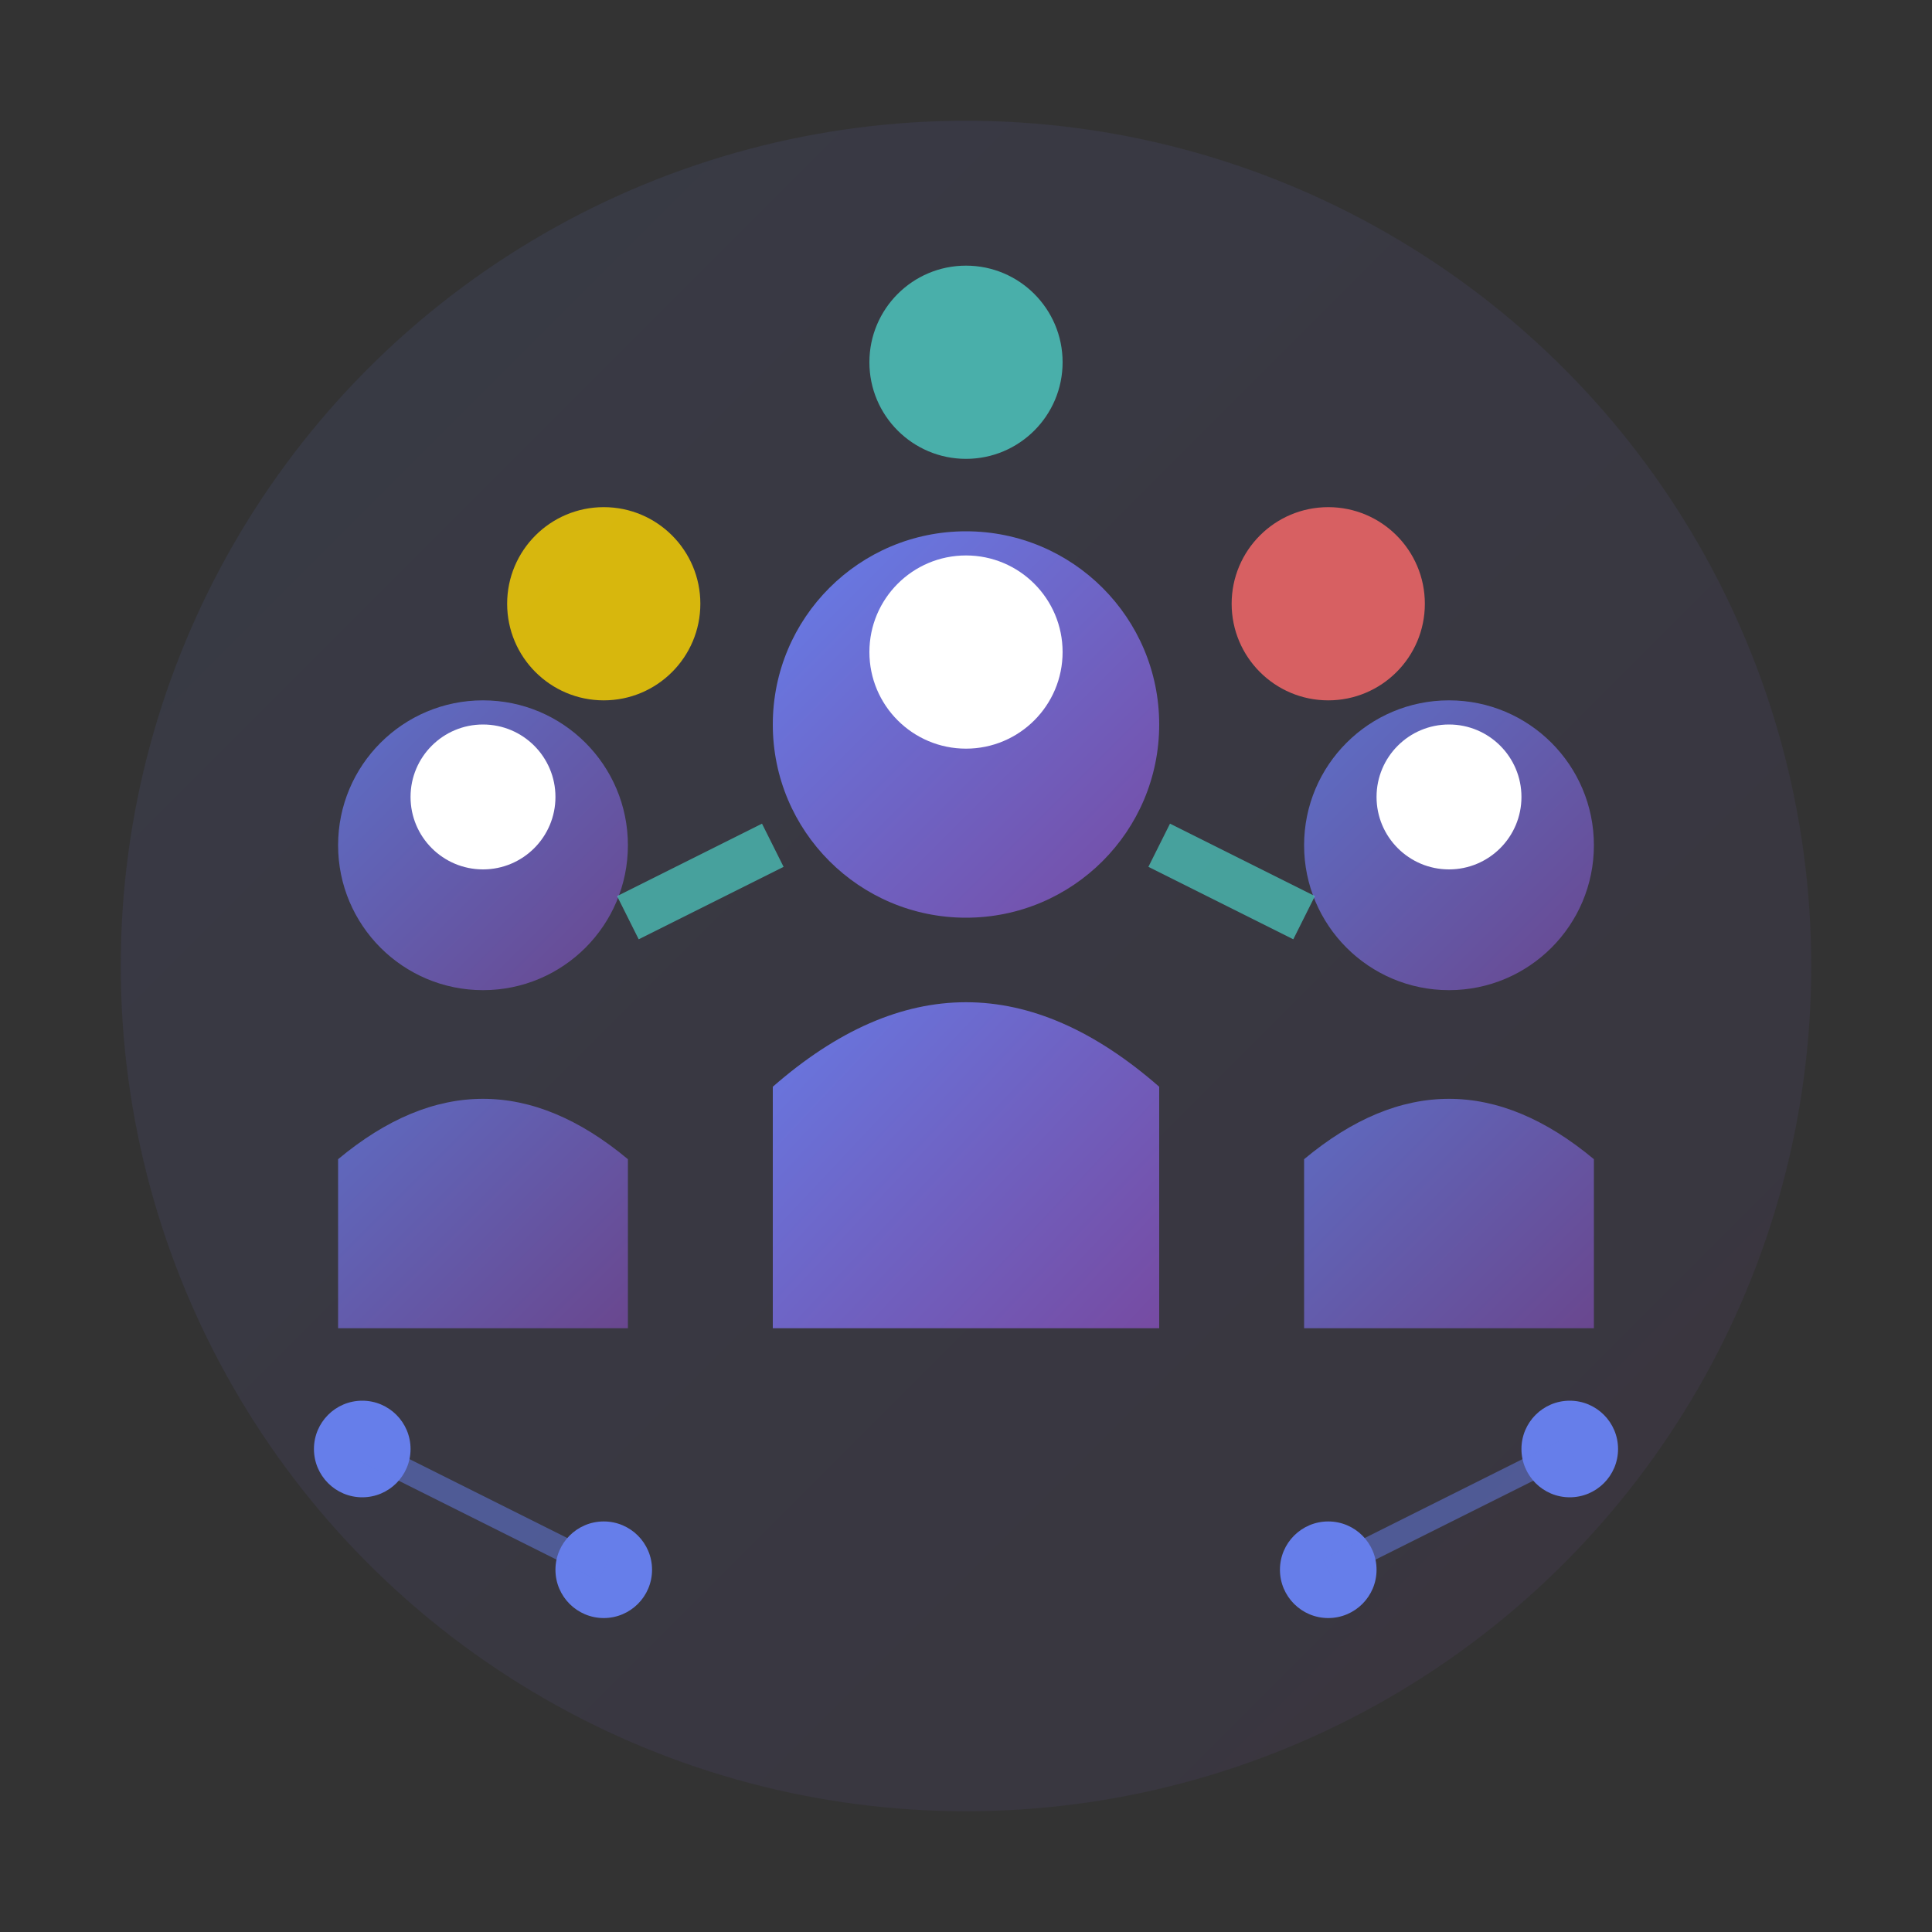
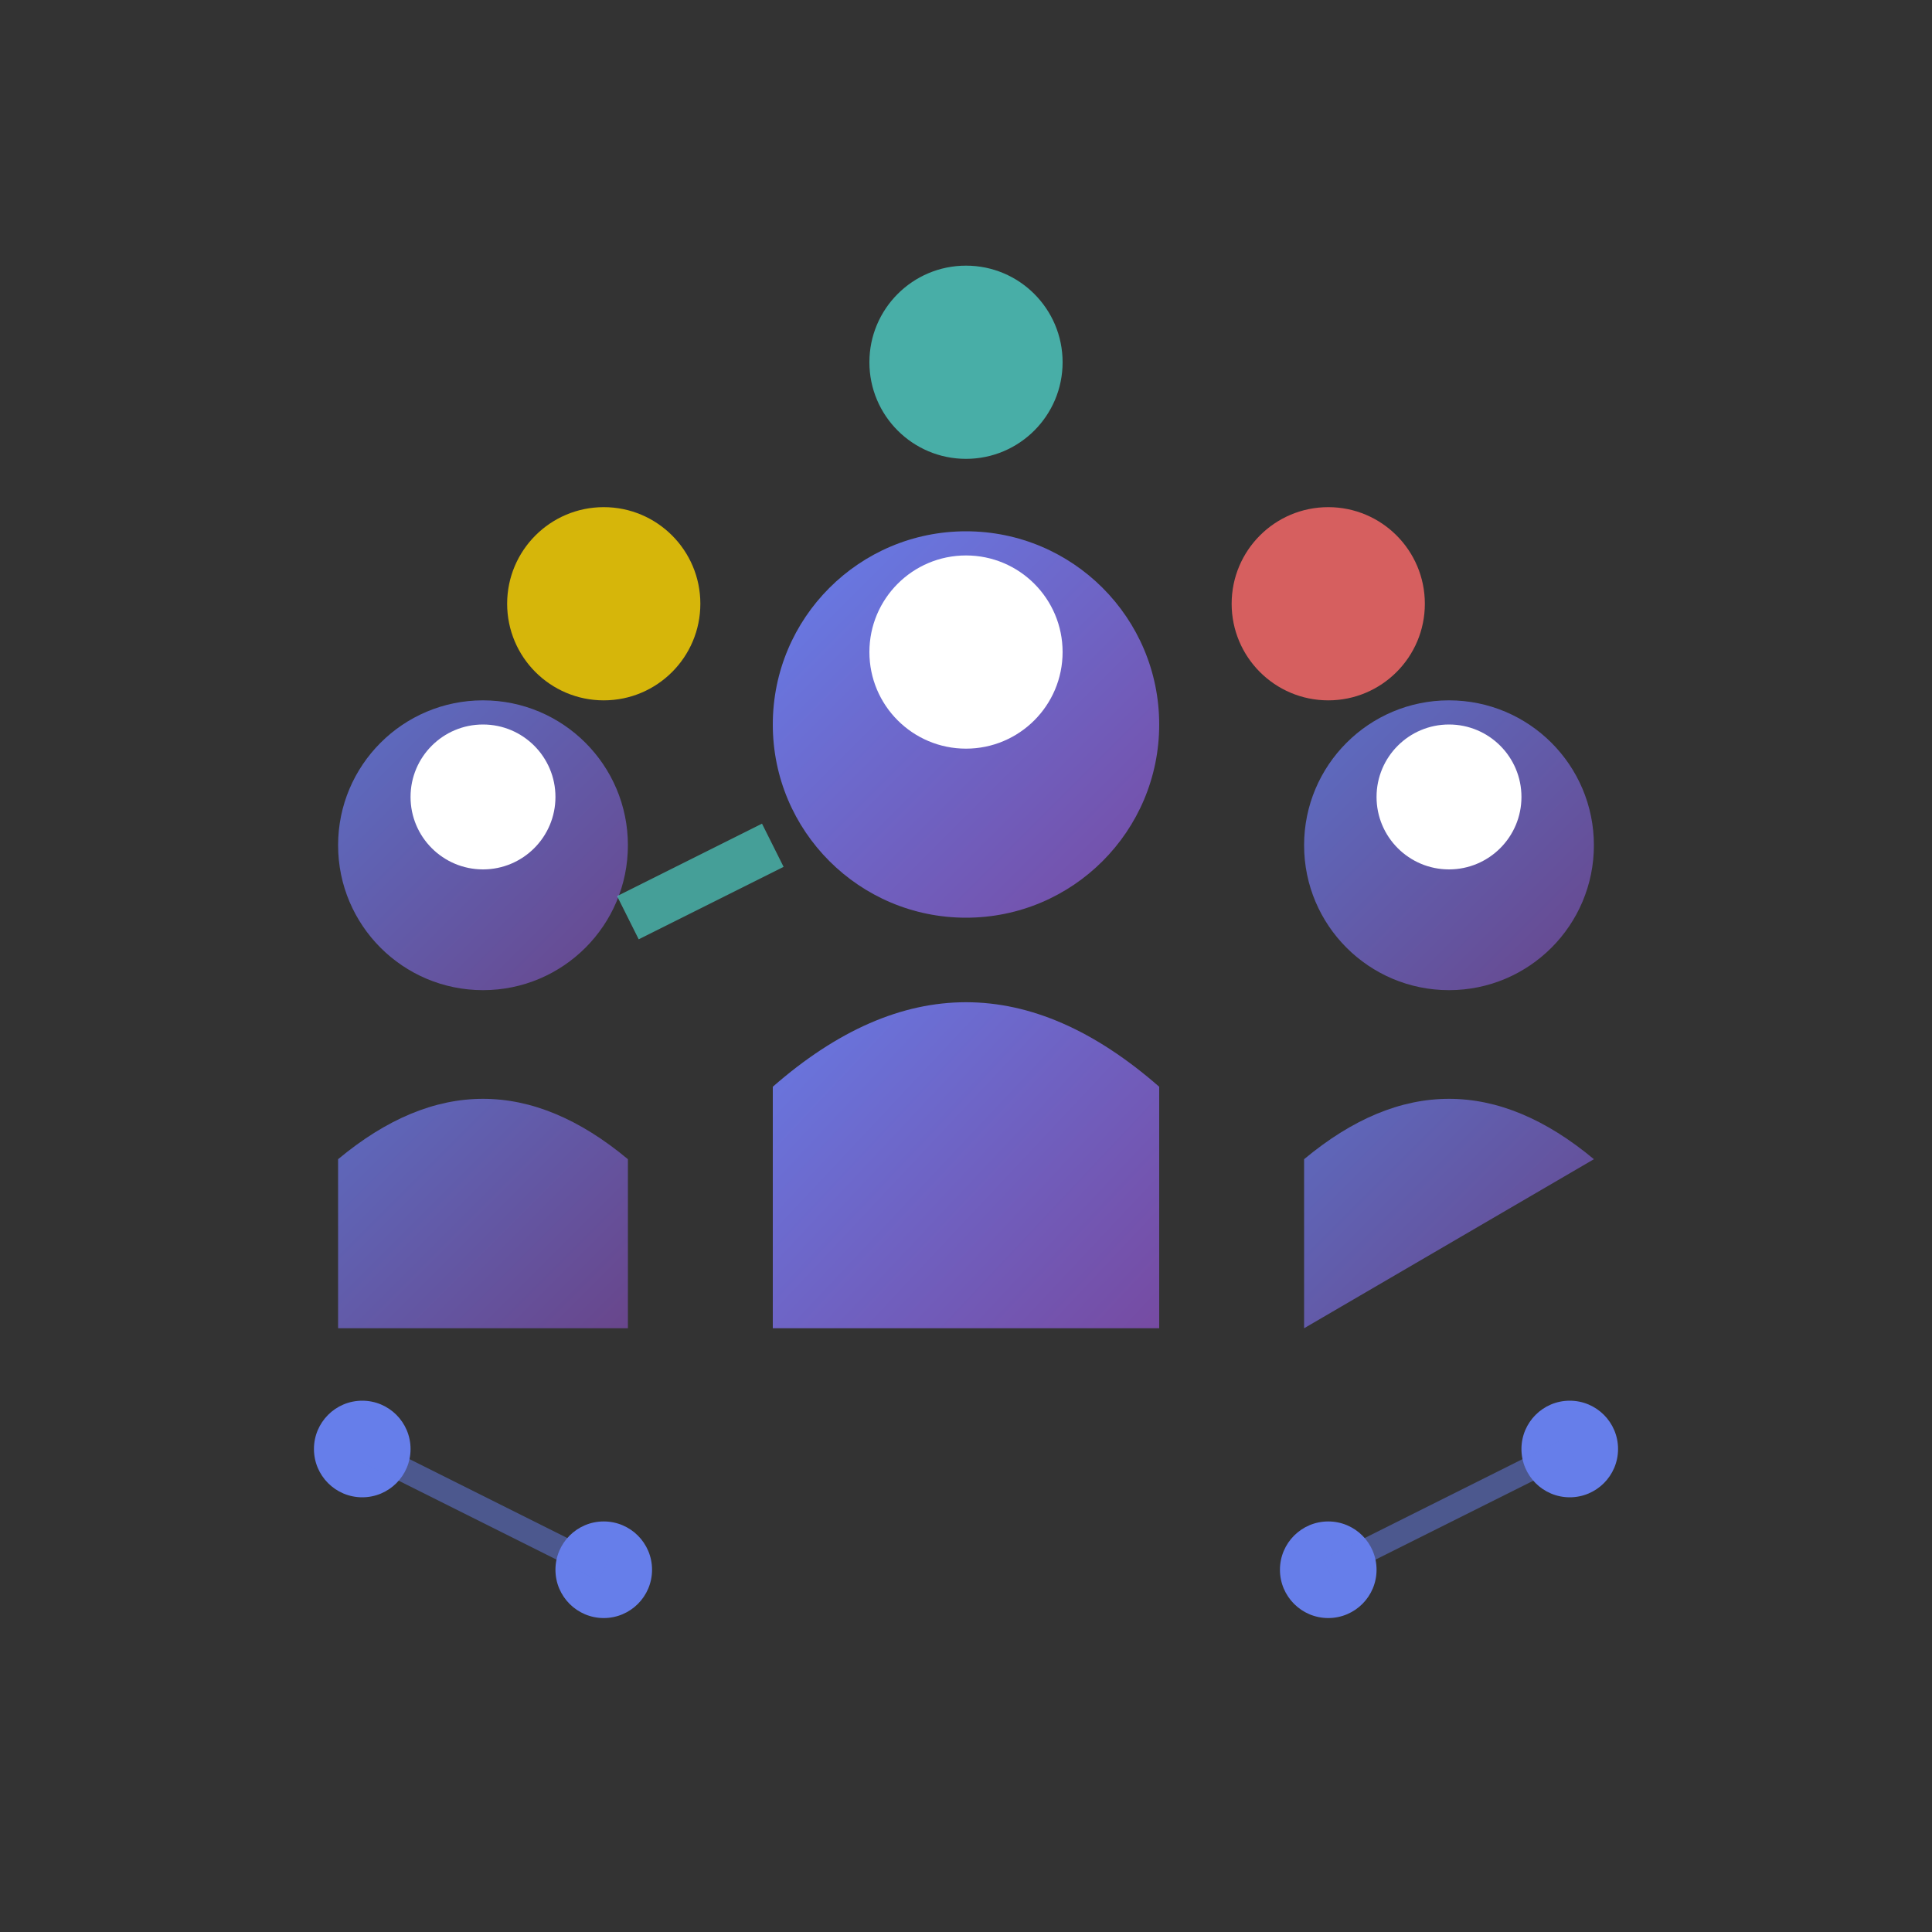
<svg xmlns="http://www.w3.org/2000/svg" width="80" height="80" viewBox="0 0 80 80" fill="none">
  <rect x="0" y="0" width="80" height="80" fill="#333333" stroke="none" />
  <defs>
    <linearGradient id="communityGrad" x1="0%" y1="0%" x2="100%" y2="100%">
      <stop offset="0%" style="stop-color:#667eea;stop-opacity:1" />
      <stop offset="100%" style="stop-color:#764ba2;stop-opacity:1" />
    </linearGradient>
  </defs>
-   <circle cx="40" cy="40" r="35" fill="url(#communityGrad)" opacity="0.1" />
  <circle cx="40" cy="30" r="8" fill="url(#communityGrad)" />
  <circle cx="40" cy="27" r="4" fill="#ffffff" />
  <path d="M32 45 Q40 38 48 45 L48 55 L32 55 Z" fill="url(#communityGrad)" />
  <circle cx="20" cy="35" r="6" fill="url(#communityGrad)" opacity="0.8" />
  <circle cx="20" cy="33" r="3" fill="#ffffff" />
  <path d="M14 48 Q20 43 26 48 L26 55 L14 55 Z" fill="url(#communityGrad)" opacity="0.8" />
  <circle cx="60" cy="35" r="6" fill="url(#communityGrad)" opacity="0.8" />
  <circle cx="60" cy="33" r="3" fill="#ffffff" />
-   <path d="M54 48 Q60 43 66 48 L66 55 L54 55 Z" fill="url(#communityGrad)" opacity="0.8" />
+   <path d="M54 48 Q60 43 66 48 L54 55 Z" fill="url(#communityGrad)" opacity="0.8" />
  <line x1="32" y1="35" x2="26" y2="38" stroke="#4ecdc4" stroke-width="2" opacity="0.7" />
-   <line x1="48" y1="35" x2="54" y2="38" stroke="#4ecdc4" stroke-width="2" opacity="0.7" />
  <circle cx="25" cy="25" r="4" fill="#ffd700" opacity="0.8" />
  <circle cx="55" cy="25" r="4" fill="#ff6b6b" opacity="0.8" />
  <circle cx="40" cy="15" r="4" fill="#4ecdc4" opacity="0.8" />
  <circle cx="15" cy="60" r="2" fill="#667eea" />
  <circle cx="25" cy="65" r="2" fill="#667eea" />
  <circle cx="55" cy="65" r="2" fill="#667eea" />
  <circle cx="65" cy="60" r="2" fill="#667eea" />
  <line x1="15" y1="60" x2="25" y2="65" stroke="#667eea" stroke-width="1" opacity="0.5" />
  <line x1="55" y1="65" x2="65" y2="60" stroke="#667eea" stroke-width="1" opacity="0.5" />
</svg>